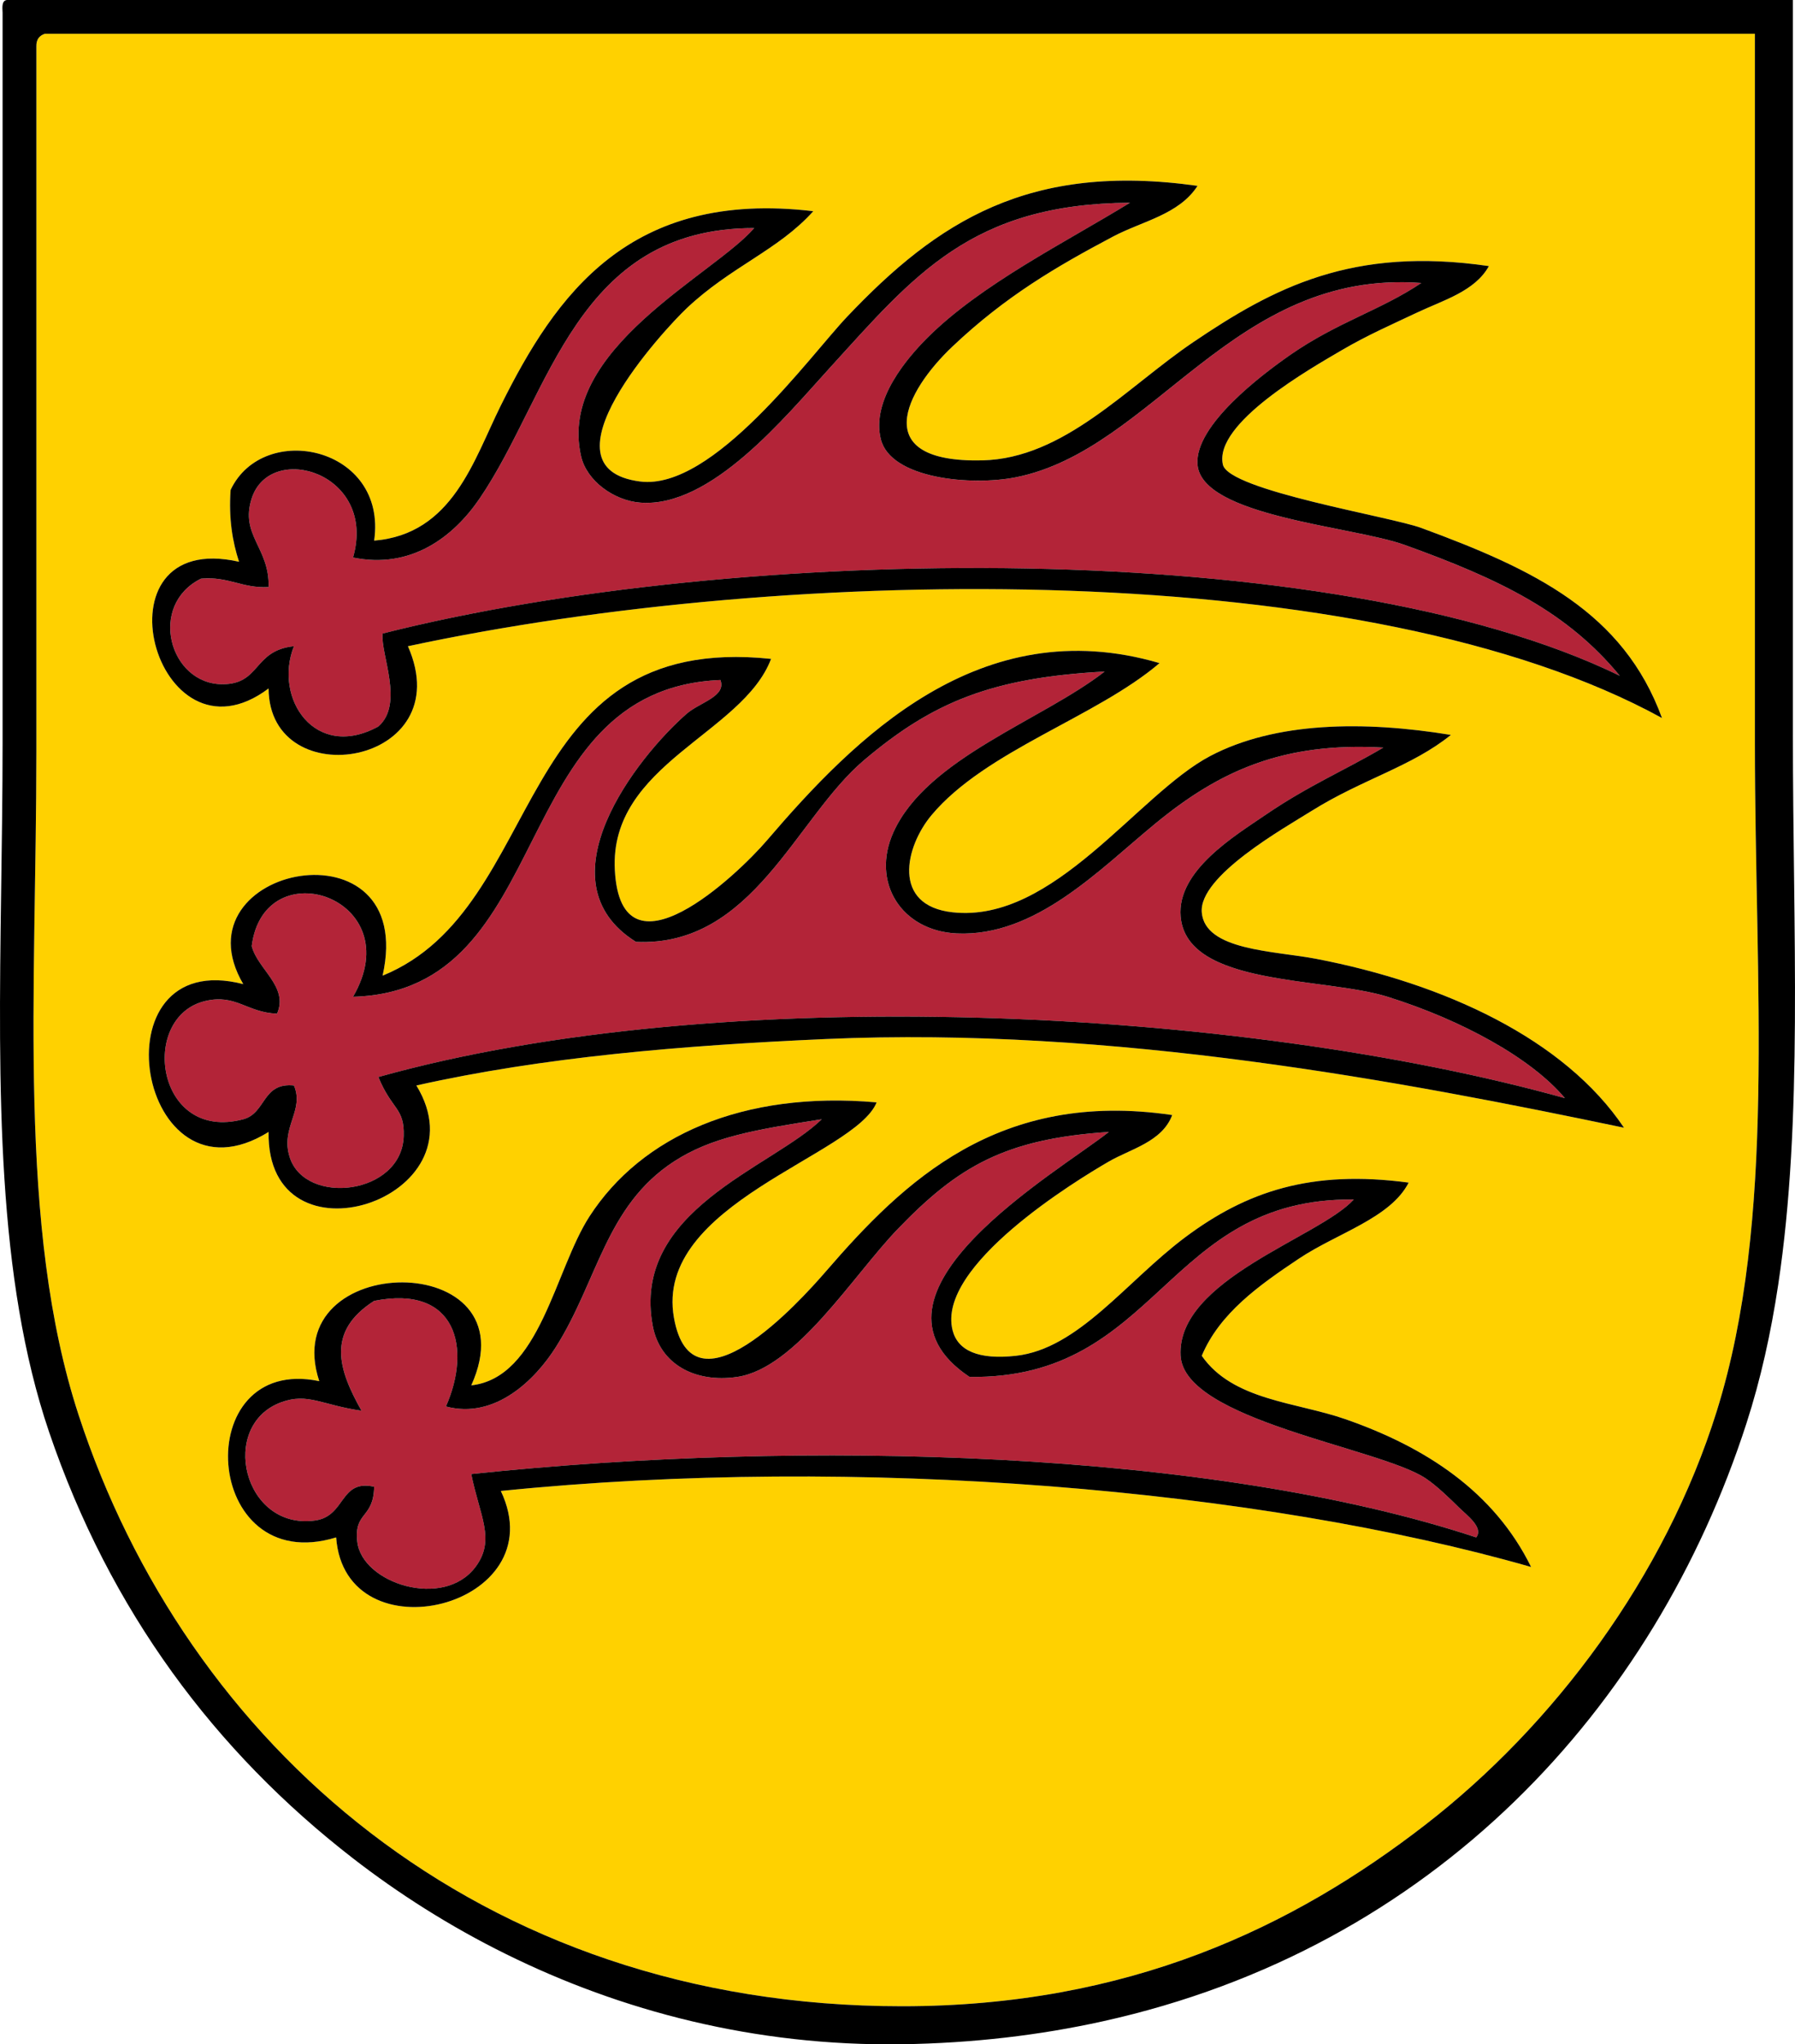
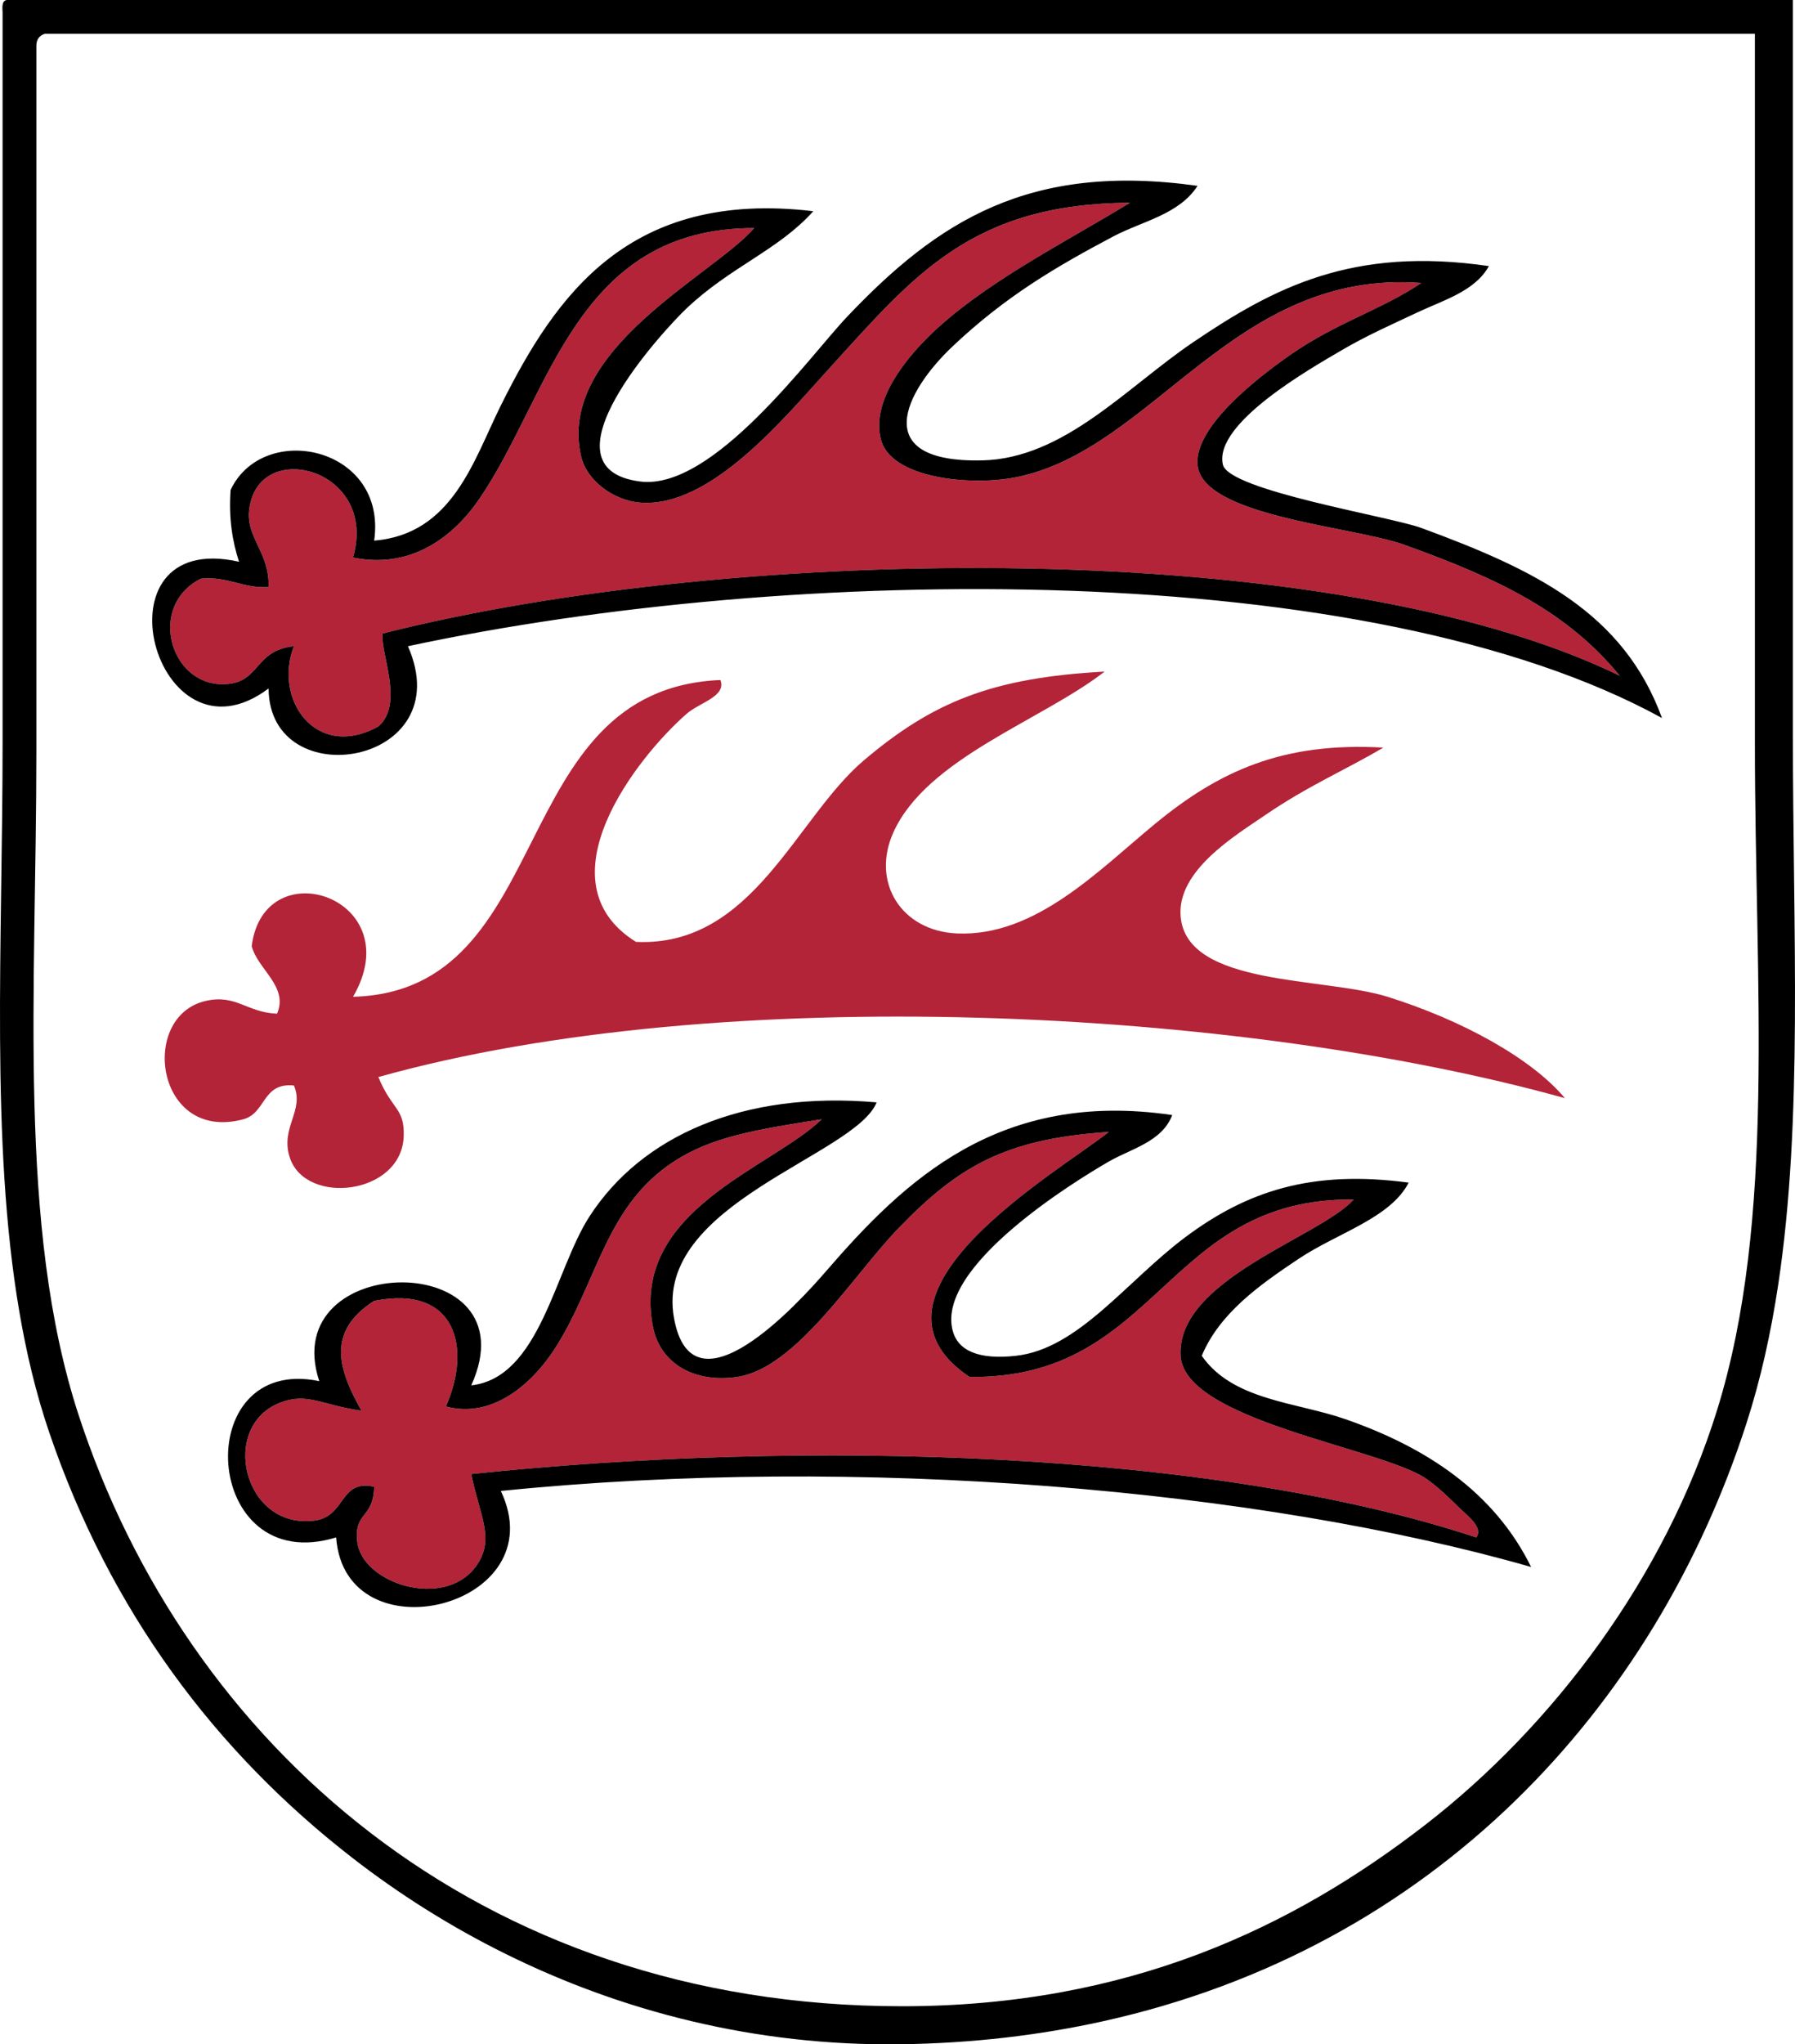
<svg xmlns="http://www.w3.org/2000/svg" xmlns:ns1="http://www.inkscape.org/namespaces/inkscape" xmlns:ns2="http://sodipodi.sourceforge.net/DTD/sodipodi-0.dtd" version="1.1" id="Layer_1" x="0px" y="0px" width="425.204" height="484.131" viewBox="0 0 425.204 484.131" enable-background="new 0 0 1190.55 841.89" xml:space="preserve" ns1:version="0.48.4 r9939" ns2:docname="Wappen_Veringendorf.svg">
  <defs id="defs3429" />
  <ns2:namedview pagecolor="#ffffff" bordercolor="#666666" borderopacity="1" objecttolerance="10" gridtolerance="10" guidetolerance="10" ns1:pageopacity="0" ns1:pageshadow="2" ns1:window-width="1600" ns1:window-height="838" id="namedview3427" showgrid="false" fit-margin-top="0" fit-margin-left="0" fit-margin-right="0" fit-margin-bottom="0" ns1:zoom="0.2402251" ns1:cx="212.60232" ns1:cy="242.06545" ns1:window-x="-8" ns1:window-y="-8" ns1:window-maximized="1" ns1:current-layer="Layer_1" />
  <g id="g3379" transform="translate(-382.673,-178.879)">
    <g id="g3381">
      <g id="g3383">
        <g id="g3385">
          <path d="m 753.368,438.938 c -7.907,-9.426 -24.347,-18.478 -42.009,-24.005 -15.167,-4.744 -47.604,-2.406 -49.012,-19.004 -0.923,-10.868 12.884,-19.136 20.005,-24.005 10.287,-7.034 18.893,-10.615 28.006,-16.003 -23.795,-1.351 -38.827,5.521 -54.012,18.004 -13.396,11.013 -28.384,26.835 -47.012,26.006 -13.12,-0.583 -20.414,-12.104 -15.002,-24.005 7.971,-17.537 35.161,-26.45 50.01,-38.009 -26.739,1.465 -40.685,7.195 -57.012,21.005 -16.188,13.692 -26.296,44.283 -54.012,43.01 -22.868,-14.284 0.191,-43.681 12.003,-54.012 3.073,-2.688 9.493,-4.117 8.002,-8.002 -51.212,2.138 -38.338,73.682 -87.02,75.017 13.576,-23.369 -21.089,-35.042 -24.005,-12.002 1.384,5.481 8.801,9.601 6.001,16.004 -7.201,-0.286 -9.744,-4.723 -17.004,-3.001 -15.749,3.735 -11.696,33.516 9.002,28.008 5.452,-1.451 4.45,-8.768 12.002,-8.004 2.549,5.945 -3.271,9.934 -1,17.006 3.715,11.564 26.557,8.924 27.006,-5.002 0.219,-6.773 -2.79,-6.152 -6.001,-14.004 80.984,-22.694 204.145,-16.44 281.064,4.998 z" id="path3387" ns1:connector-curvature="0" style="fill:#b32438" />
        </g>
      </g>
    </g>
    <g id="g3389">
      <g id="g3391">
        <g id="g3393">
          <path d="m 728.363,535.959 c -2.151,-2.125 -5.41,-5.287 -8.002,-7 -10.963,-7.25 -57.169,-13.734 -58.014,-29.008 -0.999,-18.068 32.918,-28.059 41.01,-37.008 -44.823,-0.48 -46.065,42.621 -91.021,42.01 -29.362,-19.588 21.167,-48.611 33.009,-58.014 -24.625,1.641 -35.713,8.16 -50.012,23.006 -10.601,11.006 -24.081,32.949 -38.008,35.008 -10.136,1.498 -18.312,-3.115 -20.004,-12.004 -5.242,-27.51 28.163,-37.492 40.009,-49.01 -15.82,2.482 -26.084,4.191 -35.008,10.002 -16.164,10.525 -18.088,28.346 -28.006,44.01 -4.82,7.613 -14.316,17.125 -26.006,14.004 6.076,-13.713 2.592,-28.902 -17.004,-25.006 -11.406,7.303 -8.492,16.244 -3,26.006 -9.332,-1.303 -12.662,-4.324 -19.004,-2 -14.894,5.453 -8.992,30.365 8.002,28.006 7.368,-1.023 5.77,-9.836 14.003,-8.002 -0.145,7.658 -4.79,5.813 -4.001,13.002 1.084,9.883 20.433,16.123 28.006,6.002 4.849,-6.479 0.964,-12.104 -1,-22.004 78.989,-8.326 175.439,-5.686 238.054,15.002 1.816,-2.328 -2.244,-5.259 -4.003,-7.002 z" id="path3395" ns1:connector-curvature="0" style="fill:#b32438" />
        </g>
      </g>
    </g>
    <g id="g3397">
      <g id="g3399">
        <g id="g3401">
-           <path d="m 798.378,354.92 c 0,-55.875 0,-112.389 0,-168.038 -135.026,0 -270.062,0 -405.091,0 -1.257,0.41 -2.044,1.29 -2,3 0,55.521 0,110.811 0,167.038 0,56.798 -4.557,112.491 10.002,157.036 25.285,77.363 94.295,140.031 195.044,140.031 53.687,0 92.629,-18.688 124.028,-43.01 30.299,-23.469 56.734,-58.623 69.016,-98.021 14.118,-45.293 9.001,-100.779 9.001,-158.036 z M 501.312,531.959 c 13.063,27.551 -36.922,39.781 -39.009,11.002 -31.828,9.742 -34.941,-43.438 -4.001,-37.008 -10.242,-31.053 50.803,-31.654 36.008,1 16.278,-1.818 19.766,-27.268 28.006,-40.01 12.295,-19.012 36.279,-29.793 68.016,-27.006 -5.043,12.621 -52.84,23.969 -48.011,51.012 4.334,24.268 29.701,-3.703 36.008,-11.002 18.461,-21.363 40.893,-43.066 82.018,-37.008 -2.385,6.346 -9.832,8.008 -15.004,11.002 -7.691,4.453 -40.97,24.713 -37.008,40.01 1.236,4.773 6.111,6.988 15.003,6 14.777,-1.643 26.147,-17.613 40.009,-28.006 14.597,-10.943 29.953,-16.094 53.014,-13.004 -4.316,8.42 -16.904,11.928 -26.006,18.006 -9.407,6.281 -18.794,12.938 -23.006,23.004 7.378,10.598 22.291,10.93 34.008,15.004 19.046,6.623 35.244,17.18 44.011,35.008 -64.146,-18.379 -159.09,-26.629 -244.056,-18.004 z m 77.016,-107.023 c -34.17,1.504 -67.145,4.301 -97.022,11.004 16.433,26.885 -35.557,43.973 -35.008,11.002 -31.046,19.297 -41.581,-44.204 -6.001,-35.009 -16.446,-28.068 41.425,-39.542 33.007,-2 39.522,-16.156 29.822,-81.537 92.021,-75.018 -6.732,17.781 -38.346,24.899 -37.008,50.011 1.456,27.321 29.057,1.119 36.008,-7.001 20.765,-24.255 50.502,-54.483 93.021,-42.01 -15.01,12.826 -41.221,20.719 -54.014,36.008 -6.26,7.482 -9.49,21.414 5.002,23.005 23.988,2.636 43.823,-27.957 61.015,-37.008 15.458,-8.139 36.395,-8.378 57.013,-5.001 -9.277,7.511 -20.911,10.441 -33.008,18.004 -6.586,4.118 -26.691,15.4 -26.006,24.005 0.723,9.059 17.128,9.11 27.007,11.002 30.555,5.854 58.926,19.018 73.017,40.01 C 715.068,435 646.541,421.936 578.328,424.936 z m -99.022,-93.021 c 12.417,28.225 -32.881,35.68 -33.007,10.002 -26.906,20.214 -42.329,-37.979 -7.002,-30.007 -1.559,-4.775 -2.471,-10.198 -2,-17.004 7.786,-16.479 37.187,-10.236 34.008,12.003 18.61,-1.539 23.562,-19.053 30.007,-32.007 13.024,-26.182 30.418,-51.17 74.017,-46.01 -8.262,9.226 -19.539,13.108 -30.007,23.005 -5.323,5.032 -35.733,37.861 -11.002,41.009 17.264,2.198 40.176,-29.7 49.011,-39.009 21.421,-22.569 43.042,-36.616 83.019,-31.007 -4.39,6.816 -13.123,8.358 -20.006,12.002 -13.521,7.162 -25.47,14.152 -38.008,26.006 -11.347,10.727 -19.965,27.6 7.001,27.006 19.372,-0.426 34.242,-17.344 50.013,-28.006 19.041,-12.875 37.677,-22.736 70.016,-18.004 -3.299,5.974 -10.836,8.08 -17.004,11.002 -5.699,2.701 -11.799,5.348 -18.004,9.002 -6.977,4.108 -30.228,17.182 -28.008,27.006 1.388,6.134 39.632,12.292 47.012,15.003 26.773,9.839 47.866,19.961 57.014,45.011 -69.53,-38.169 -205.789,-36.542 -297.07,-17.003 z" id="path3403" ns1:connector-curvature="0" style="fill:#ffd100" />
-         </g>
+           </g>
      </g>
    </g>
    <g id="g3405">
      <g id="g3407">
        <g id="g3409">
          <path d="m 766.371,338.917 c -12.337,-14.979 -28.002,-22.738 -51.012,-31.007 -12.289,-4.417 -48.01,-6.708 -49.011,-19.004 -0.76,-9.327 15.402,-21.417 22.005,-26.006 11.126,-7.734 21.473,-10.591 31.007,-17.003 -44.49,-3.336 -63.364,39.5 -96.021,46.01 -10.597,2.112 -29.668,0.35 -32.006,-9.002 -2.327,-9.309 6.268,-19.271 11.001,-24.005 12.709,-12.709 32.82,-22.672 48.011,-32.007 -37.576,0.256 -51.141,17.212 -71.015,39.009 -10.74,11.778 -28.261,33.325 -45.01,32.007 -6.177,-0.486 -12.659,-5.106 -14.003,-11.002 -5.765,-25.278 31.531,-42.979 41.009,-54.013 -42.23,-0.034 -48.2,39.32 -65.015,64.015 -6.308,9.264 -16.363,16.811 -30.007,14.003 5.774,-20.05 -19.597,-27.627 -24.005,-14.003 -2.83,8.746 4.263,11.651 4.001,21.005 -6.323,0.322 -9.434,-2.569 -16.004,-2 -12.629,6.271 -7.509,24.933 5.001,25.006 9.192,0.054 7.263,-7.997 17.004,-9.002 -4.904,12.388 5.063,27.21 20.005,19.004 6.164,-5.368 0.478,-17.147 1,-22.005 84.077,-21.288 225.05,-23.13 293.065,10 z" id="path3411" ns1:connector-curvature="0" style="fill:#b32438" />
        </g>
      </g>
    </g>
    <g id="g3413">
      <g id="g3415">
        <g id="g3417">
          <path d="m 807.38,352.919 c 0,-57.778 0,-116.221 0,-174.04 -141.028,0 -282.065,0 -423.095,0 -1.166,0.168 -1.086,1.581 -1,3.001 0,57.336 0,114.85 0,173.039 0,47.374 -2.905,94.169 3.94,134.425 1.695,9.967 3.978,19.537 7.062,28.611 14.421,42.428 39.366,75.73 72.017,101.021 21.342,16.533 48.549,31.066 80.34,38.59 15.521,3.672 32.128,5.682 49.689,5.422 16.778,-0.25 32.63,-2.127 47.538,-5.422 78.532,-17.359 130.724,-74.232 152.507,-141.611 3.385,-10.467 5.798,-21.42 7.515,-32.789 5.925,-39.251 3.487,-83.517 3.487,-130.247 z m -18.004,160.039 c -12.28,39.396 -38.717,74.553 -69.016,98.02 -31.399,24.322 -70.343,43.012 -124.028,43.012 -100.75,0 -169.759,-62.668 -195.044,-140.031 -14.559,-44.545 -10.002,-100.239 -10.002,-157.037 0,-56.228 0,-111.517 0,-167.038 -0.044,-1.71 0.743,-2.59 2,-3 135.029,0 270.065,0 405.091,0 0,55.649 0,112.163 0,168.038 0.001,57.255 5.118,112.741 -9.001,158.036 z" id="path3419" ns1:connector-curvature="0" />
        </g>
      </g>
    </g>
    <path d="m 719.36,303.908 c -7.38,-2.712 -45.624,-8.869 -47.011,-15.003 -2.221,-9.824 21.03,-22.898 28.007,-27.006 6.205,-3.654 12.305,-6.301 18.004,-9.002 6.168,-2.923 13.705,-5.029 17.004,-11.002 -32.339,-4.732 -50.975,5.128 -70.016,18.004 -15.771,10.663 -30.641,27.58 -50.013,28.006 -26.966,0.594 -18.348,-16.279 -7.001,-27.006 12.538,-11.854 24.486,-18.844 38.009,-26.006 6.882,-3.645 15.615,-5.187 20.005,-12.002 -39.977,-5.609 -61.598,8.438 -83.019,31.007 -8.835,9.309 -31.748,41.207 -49.011,39.009 -24.729,-3.148 5.68,-35.977 11.002,-41.009 10.468,-9.896 21.745,-13.779 30.007,-23.005 -43.599,-5.16 -60.992,19.828 -74.017,46.01 -6.445,12.955 -11.396,30.468 -30.007,32.007 3.179,-22.239 -26.222,-28.482 -34.008,-12.003 -0.471,6.806 0.441,12.229 2,17.004 -35.327,-7.973 -19.904,50.221 7.002,30.007 0.126,25.678 45.425,18.223 33.007,-10.002 91.281,-19.54 227.54,-21.167 297.067,17.004 -9.145,-25.05 -30.237,-35.173 -57.011,-45.012 z m -246.056,25.006 c -0.522,4.858 5.164,16.637 -1,22.005 -14.941,8.206 -24.909,-6.616 -20.005,-19.004 -9.741,1.005 -7.812,9.056 -17.004,9.002 -12.51,-0.073 -17.63,-18.735 -5.001,-25.006 6.57,-0.568 9.681,2.322 16.004,2 0.262,-9.354 -6.831,-12.26 -4.001,-21.005 4.409,-13.624 29.779,-6.047 24.005,14.003 13.644,2.807 23.699,-4.739 30.007,-14.003 16.815,-24.695 22.785,-64.048 65.015,-64.015 -9.479,11.034 -46.773,28.735 -41.009,54.013 1.345,5.896 7.826,10.516 14.003,11.002 16.75,1.316 34.27,-20.229 45.01,-32.007 19.875,-21.797 33.438,-38.752 71.015,-39.009 -15.189,9.335 -35.302,19.298 -48.011,32.007 -4.733,4.734 -13.33,14.697 -11.001,24.005 2.338,9.352 21.411,11.114 32.006,9.002 32.657,-6.51 51.531,-49.347 96.021,-46.01 -9.534,6.412 -19.881,9.27 -31.007,17.003 -6.603,4.59 -22.765,16.68 -22.006,26.006 1.002,12.295 36.723,14.587 49.012,19.004 23.01,8.269 38.675,16.029 51.012,31.007 -68.013,-33.127 -208.986,-31.285 -293.065,-10 z" id="path3421" ns1:connector-curvature="0" />
-     <path d="m 694.355,405.931 c -9.879,-1.892 -26.284,-1.943 -27.007,-11.002 -0.687,-8.604 19.42,-19.888 26.006,-24.005 12.097,-7.563 23.729,-10.493 33.008,-18.004 -20.618,-3.376 -41.555,-3.138 -57.013,5.001 -17.19,9.051 -37.025,39.643 -61.015,37.008 -14.492,-1.592 -11.262,-15.522 -5.002,-23.005 12.793,-15.289 39.004,-23.183 54.014,-36.008 -42.519,-12.474 -72.256,17.754 -93.021,42.01 -6.952,8.12 -34.553,34.322 -36.008,7.001 -1.338,-25.111 30.275,-32.229 37.008,-50.011 -62.199,-6.521 -52.499,58.86 -92.021,75.018 8.418,-37.542 -49.454,-26.068 -33.007,2 -35.58,-9.194 -25.044,54.305 6.001,35.008 -0.549,32.971 51.44,15.883 35.008,-11.002 29.877,-6.703 62.852,-9.5 97.022,-11.002 68.211,-3 136.74,10.063 189.042,21.004 -14.089,-20.992 -42.46,-34.157 -73.015,-40.011 z m -222.051,28.007 c 3.211,7.852 6.22,7.23 6.001,14.004 -0.449,13.926 -23.291,16.566 -27.006,5.002 -2.271,-7.072 3.549,-11.061 1,-17.004 -7.552,-0.766 -6.551,6.551 -12.002,8.002 -20.698,5.508 -24.751,-24.272 -9.002,-28.008 7.26,-1.722 9.803,2.715 17.004,3.001 2.8,-6.403 -4.617,-10.521 -6.001,-16.004 2.916,-23.041 37.582,-11.367 24.005,12.002 48.682,-1.335 35.808,-72.879 87.02,-75.017 1.491,3.885 -4.929,5.313 -8.002,8.002 -11.812,10.331 -34.871,39.728 -12.003,54.012 27.716,1.273 37.824,-29.317 54.012,-43.01 16.329,-13.81 30.273,-19.54 57.012,-21.005 -14.851,11.559 -42.039,20.472 -50.01,38.009 -5.41,11.9 1.882,23.422 15.002,24.005 18.628,0.829 33.616,-14.992 47.011,-26.006 15.186,-12.483 30.218,-19.354 54.013,-18.004 -9.113,5.388 -17.719,8.97 -28.006,16.003 -7.121,4.869 -20.928,13.138 -20.006,24.005 1.409,16.598 33.846,14.261 49.013,19.004 17.662,5.526 34.102,14.58 42.009,24.007 -76.919,-21.438 -200.08,-27.692 -281.064,-5 z" id="path3423" ns1:connector-curvature="0" />
    <path d="m 701.356,514.958 c -11.717,-4.074 -26.63,-4.406 -34.008,-15.004 4.212,-10.066 13.599,-16.725 23.006,-23.004 9.102,-6.078 21.688,-9.586 26.006,-18.006 -23.061,-3.092 -38.417,2.061 -53.014,13.004 -13.86,10.393 -25.23,26.361 -40.009,28.006 -8.892,0.988 -13.767,-1.229 -15.003,-6 -3.962,-15.297 29.315,-35.559 37.008,-40.01 5.172,-2.994 12.619,-4.656 15.005,-11.002 -41.125,-6.061 -63.558,15.645 -82.019,37.008 -6.307,7.299 -31.674,35.27 -36.008,11.002 -4.829,-27.043 42.968,-38.393 48.011,-51.014 -31.734,-2.785 -55.72,7.994 -68.016,27.008 -8.24,12.74 -11.729,38.189 -28.006,40.01 14.795,-32.654 -46.25,-32.053 -36.008,-1 -30.94,-6.432 -27.827,46.75 4.001,37.008 2.086,28.779 52.073,16.549 39.009,-11.002 84.967,-8.625 179.912,-0.375 244.055,18.004 -8.766,-17.831 -24.964,-28.385 -44.01,-35.008 z m 31.007,28.003 C 669.75,522.273 573.298,519.633 494.309,527.959 c 1.964,9.9 5.849,15.525 1,22.004 -7.573,10.121 -26.922,3.881 -28.006,-6.002 -0.789,-7.189 3.856,-5.344 4.001,-13.002 -8.233,-1.834 -6.635,6.979 -14.003,8.002 -16.994,2.359 -22.896,-22.553 -8.002,-28.006 6.343,-2.324 9.672,0.697 19.004,2 -5.492,-9.762 -8.405,-18.703 3,-26.006 19.596,-3.896 23.08,11.293 17.004,25.006 11.689,3.121 21.186,-6.391 26.006,-14.004 9.918,-15.664 11.842,-33.484 28.006,-44.01 8.924,-5.811 19.188,-7.52 35.008,-10.002 -11.847,11.518 -45.251,21.5 -40.009,49.01 1.692,8.889 9.868,13.502 20.004,12.004 13.927,-2.059 27.408,-24.002 38.008,-35.008 14.299,-14.846 25.386,-21.365 50.011,-23.006 -11.841,9.402 -62.37,38.426 -33.008,58.014 44.956,0.611 46.198,-42.49 91.021,-42.01 -8.092,8.949 -42.009,18.939 -41.011,37.008 0.846,15.273 47.052,21.758 58.015,29.008 2.592,1.713 5.851,4.875 8.002,7 1.762,1.743 5.822,4.674 4.003,7.002 z" id="path3425" ns1:connector-curvature="0" />
  </g>
</svg>